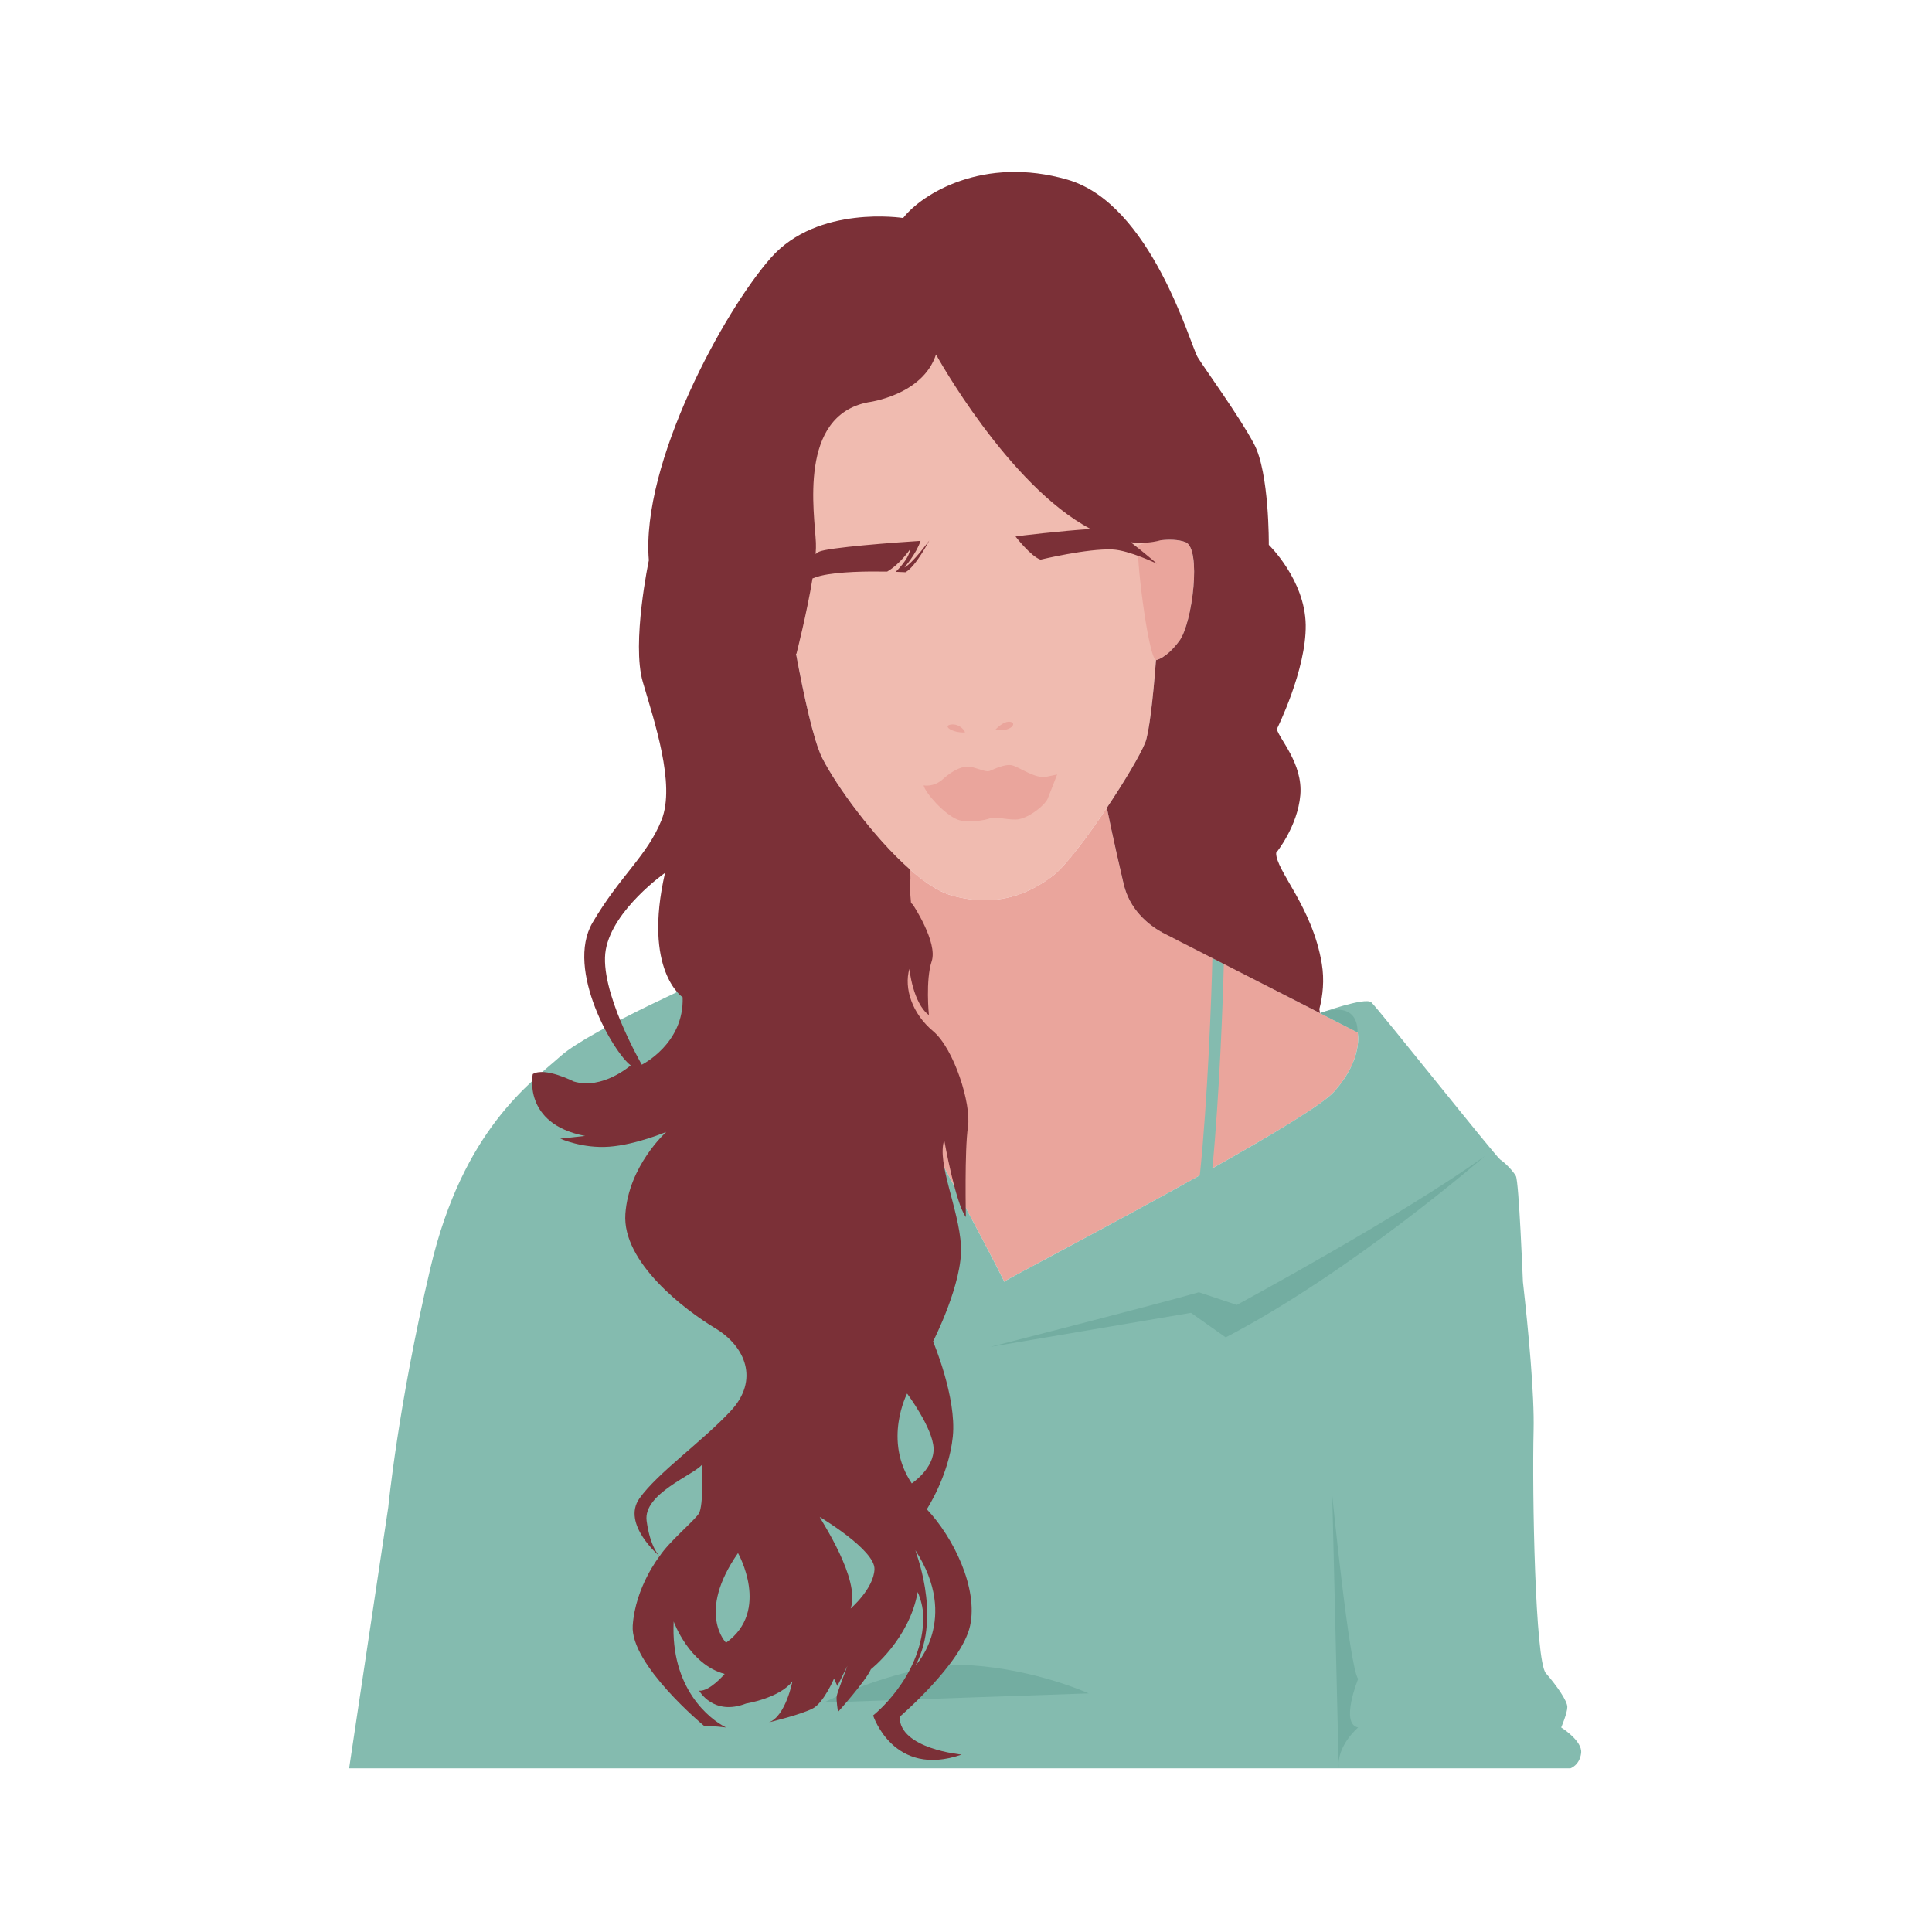
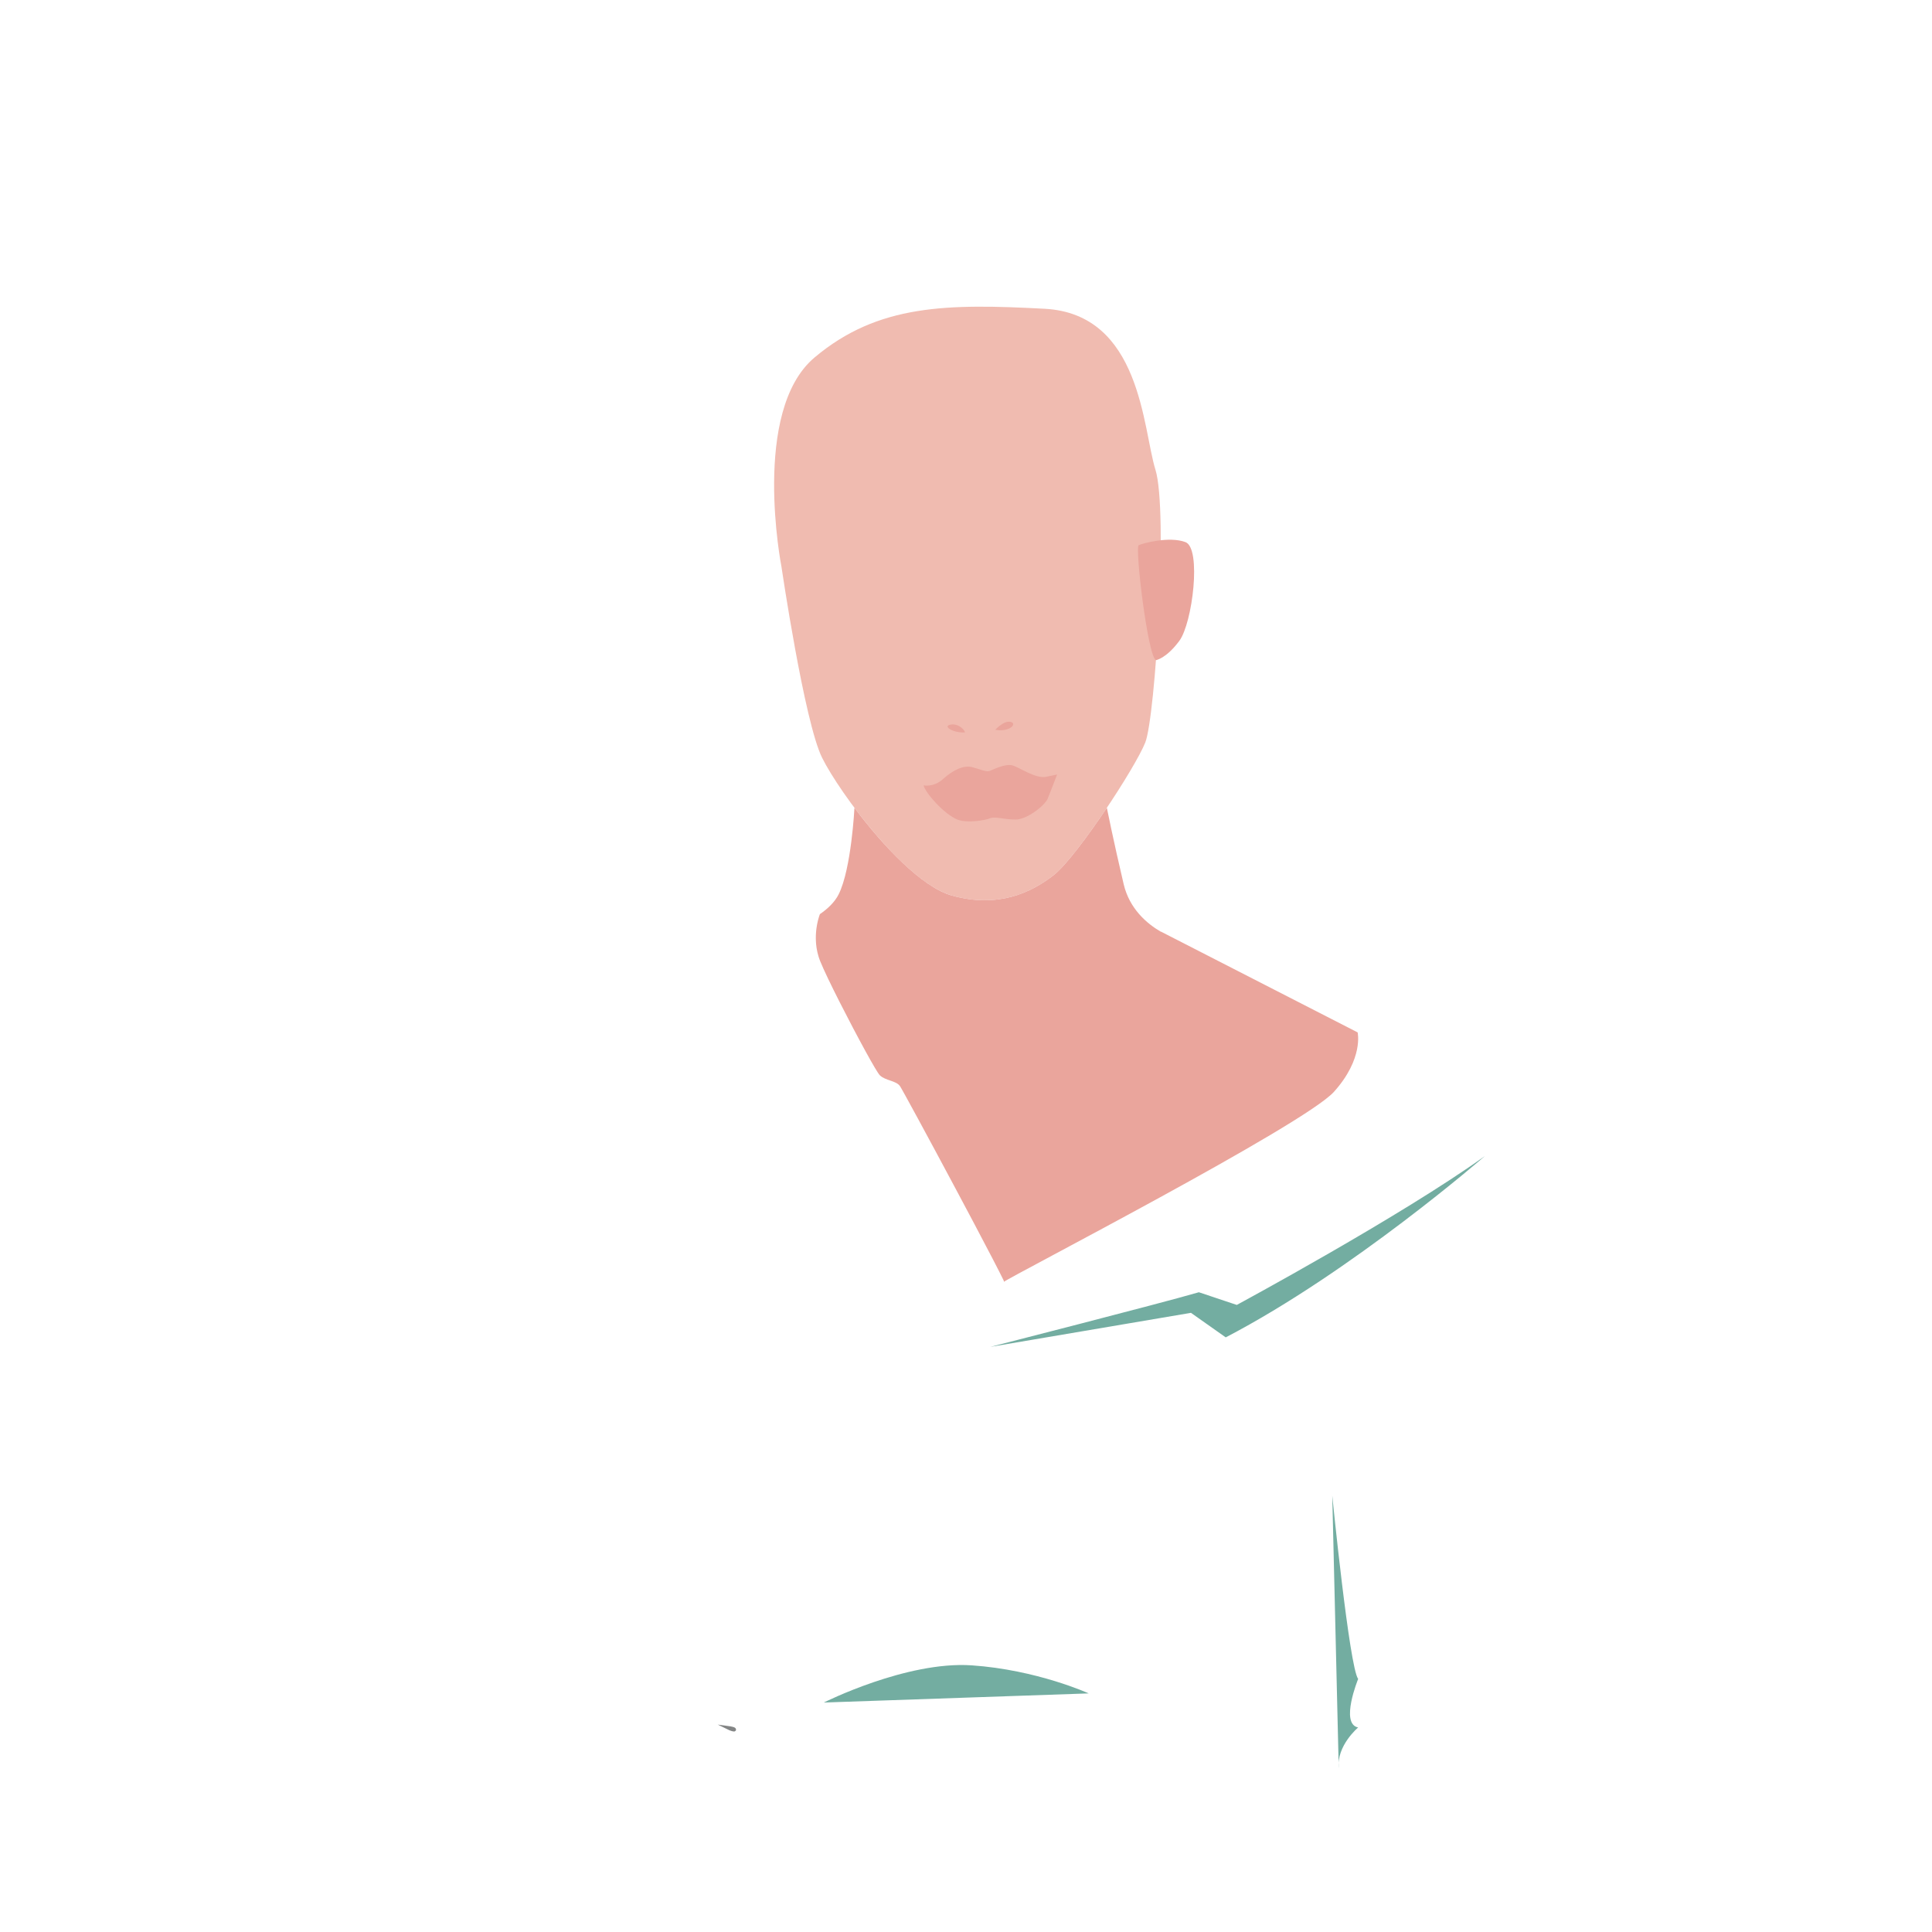
<svg xmlns="http://www.w3.org/2000/svg" width="500" zoomAndPan="magnify" viewBox="0 0 375 375" height="500" preserveAspectRatio="xMidYMid meet" version="1.0">
  <defs>
    <clipPath id="ba9e88c9ea">
-       <path d="M 67.766 175.91 L 306.906 175.91 L 306.906 343.234 L 67.766 343.234 Z M 67.766 175.91 " clip-rule="nonzero" />
-     </clipPath>
+       </clipPath>
  </defs>
  <path fill="#f0bbb0" d="M 158.098 69.391 C 170.441 58.996 183.977 58.941 202.746 59.93 C 221.512 60.922 221.801 83.246 224.27 91.168 C 226.738 99.086 224.27 139.176 222.293 144.129 C 220.316 149.074 208.961 166.402 204.516 169.863 C 200.074 173.328 193.652 176.301 184.762 173.824 C 175.875 171.348 163.035 154.027 159.578 147.098 C 156.121 140.168 151.676 109.977 151.676 109.977 C 151.676 109.977 145.75 79.785 158.098 69.391 " fill-opacity="1" fill-rule="nonzero" />
  <path fill="#eaa59c" d="M 185.828 159.074 C 187.734 159.84 191.305 159.199 192.227 158.816 C 193.152 158.434 194.871 159.074 197.125 159.074 C 199.387 159.074 202.781 156.336 203.34 155.051 C 203.629 154.387 205.188 150.328 205.188 150.328 C 205.188 150.328 205.188 150.328 203.086 150.773 C 200.984 151.223 197.797 148.859 196.422 148.543 C 195.043 148.223 192.77 149.371 192.133 149.629 C 191.496 149.883 190.602 149.438 188.793 148.926 C 186.98 148.414 184.871 149.562 183.027 151.223 C 181.18 152.879 179.27 152.434 179.27 152.434 C 179.586 153.902 183.281 158.051 185.828 159.074 Z M 187.258 142.164 C 187.512 142.148 186.363 140.379 184.582 140.633 C 182.801 140.887 184.965 142.293 187.258 142.164 Z M 196.172 140.121 C 194.836 139.801 193.18 141.652 193.18 141.652 C 195.98 142.164 197.508 140.441 196.172 140.121 Z M 224.375 128.133 C 224.375 128.133 226.348 127.844 228.91 124.387 C 231.473 120.926 233.246 106.406 230.094 105.223 C 226.941 104.039 221.809 105.461 221.027 105.812 C 220.242 106.168 222.797 127.531 224.375 128.133 Z M 258.93 211.91 C 253.152 218.352 195.777 247.949 194.922 248.766 C 194.875 248.809 194.84 248.727 194.812 248.543 C 193.98 246.812 191.816 242.66 189.199 237.715 C 189.199 237.715 189.199 237.715 189.199 237.711 C 184.434 228.707 178.176 217.078 175.711 212.621 C 175.703 212.609 175.695 212.598 175.688 212.582 C 175.512 212.258 175.352 211.973 175.215 211.73 C 175.207 211.715 175.195 211.699 175.188 211.68 C 175.125 211.574 175.07 211.477 175.02 211.387 C 175.016 211.379 175.012 211.367 175.004 211.355 C 174.949 211.266 174.902 211.184 174.863 211.113 C 174.852 211.098 174.848 211.086 174.84 211.074 C 174.809 211.016 174.781 210.973 174.758 210.93 C 174.75 210.918 174.742 210.91 174.734 210.895 C 174.707 210.852 174.688 210.816 174.672 210.797 C 174.301 210.273 173.59 210.012 172.84 209.75 C 172.086 209.488 171.297 209.23 170.77 208.703 C 170.438 208.375 169.371 206.555 168.004 204.062 C 164.996 198.582 160.523 189.852 159.211 186.594 C 159.09 186.305 158.992 186.02 158.902 185.734 C 158.875 185.645 158.855 185.559 158.828 185.473 C 158.773 185.273 158.715 185.082 158.672 184.887 C 158.648 184.785 158.629 184.684 158.609 184.582 C 158.57 184.402 158.539 184.23 158.508 184.059 C 158.492 183.949 158.48 183.848 158.465 183.746 C 158.445 183.574 158.422 183.41 158.406 183.246 C 158.398 183.145 158.391 183.043 158.383 182.941 C 158.375 182.781 158.363 182.621 158.359 182.461 C 158.355 182.367 158.355 182.27 158.352 182.176 C 158.352 182.016 158.352 181.863 158.355 181.711 C 158.355 181.621 158.359 181.531 158.363 181.441 C 158.371 181.293 158.383 181.145 158.391 180.996 C 158.398 180.914 158.402 180.836 158.41 180.754 C 158.426 180.609 158.441 180.465 158.457 180.324 C 158.469 180.254 158.477 180.184 158.484 180.117 C 158.504 179.973 158.527 179.832 158.551 179.699 C 158.559 179.641 158.57 179.586 158.578 179.527 C 158.605 179.387 158.633 179.258 158.66 179.129 C 158.668 179.086 158.68 179.039 158.688 179 C 158.715 178.863 158.75 178.738 158.777 178.617 C 158.785 178.586 158.793 178.559 158.801 178.531 C 158.836 178.395 158.871 178.266 158.906 178.148 C 158.906 178.145 158.906 178.137 158.91 178.133 C 158.945 178.012 158.977 177.902 159.008 177.809 C 159.027 177.762 159.039 177.727 159.051 177.684 C 159.066 177.648 159.078 177.609 159.09 177.578 C 159.109 177.52 159.129 177.469 159.141 177.434 C 160.668 176.383 162.031 175.098 162.789 173.574 C 165.258 168.629 165.848 156.797 165.848 156.797 C 171.324 164.102 178.902 172.191 184.762 173.824 C 193.652 176.301 200.074 173.328 204.516 169.863 C 206.844 168.051 211.062 162.441 214.84 156.797 C 214.84 156.797 216.121 163.184 218.098 171.594 C 219.227 176.406 222.613 179.273 225.309 180.844 C 225.316 180.84 225.336 180.824 225.336 180.824 L 263.516 200.387 C 263.516 200.387 264.711 205.465 258.93 211.91 " fill-opacity="1" fill-rule="nonzero" />
-   <path stroke-linecap="butt" transform="matrix(0.062, 0, 0, -0.062, 67.766, 343.234)" fill="none" stroke-linejoin="miter" d="M 3393.223 1177.457 C 3400.173 1166.301 3403.079 1159.304 3403.079 1159.304 C 3400.804 1165.67 3397.393 1171.784 3393.223 1177.457 Z M 3393.223 1177.457 " stroke="#838585" stroke-width="10" stroke-opacity="1" stroke-miterlimit="10" />
  <path stroke-linecap="butt" transform="matrix(0.062, 0, 0, -0.062, 67.766, 343.234)" fill="none" stroke-linejoin="miter" d="M 1206.235 120.894 C 1207.688 123.794 1197.453 126.126 1183.238 128.017 C 1196.569 121.399 1205.413 119.193 1206.235 120.894 Z M 1206.235 120.894 " stroke="#838585" stroke-width="10" stroke-opacity="1" stroke-miterlimit="10" />
-   <path fill="#838585" d="M 225.387 180.895 C 225.395 180.906 225.406 180.918 225.418 180.938 C 225.406 180.922 225.398 180.906 225.387 180.895 " fill-opacity="1" fill-rule="nonzero" />
  <g clip-path="url(#ba9e88c9ea)">
    <path fill="#84bbaf" d="M 306.895 340.277 C 306.594 342.66 304.809 343.234 304.809 343.234 L 67.766 343.234 L 75.363 292.547 C 75.363 292.547 77.262 272.746 83.574 245.988 C 89.891 219.238 103.031 210.145 108.836 204.969 C 114.637 199.793 139.066 189.082 139.066 189.082 C 139.066 189.082 139.73 184.918 139.914 184.422 C 140.098 183.926 142.57 182.797 147.273 181.164 C 151.977 179.531 155.805 176.598 156.609 176.035 C 157.41 175.473 159.172 177.355 159.172 177.355 C 159.172 177.355 157.293 181.852 159.211 186.594 C 161.121 191.332 169.711 207.652 170.77 208.703 C 171.828 209.754 173.93 209.746 174.672 210.797 C 175.402 211.836 192.109 242.934 194.812 248.543 C 194.84 248.727 194.875 248.809 194.922 248.766 C 195.426 248.289 215.324 237.93 232.883 228.137 C 234.402 213.746 235.164 193.07 235.324 185.969 L 237.543 187.105 C 237.371 194.277 236.672 212.863 235.32 226.773 C 246.738 220.355 256.695 214.398 258.93 211.91 C 264.711 205.465 263.516 200.387 263.516 200.387 L 256.219 196.648 C 256.219 196.648 264.961 193.484 266.164 194.543 C 267.371 195.602 290.301 224.48 291.207 225.086 C 292.113 225.688 293.621 227.199 294.227 228.262 C 294.828 229.32 295.594 248.777 295.594 248.777 C 296.676 258.387 297.836 270.699 297.668 277.637 C 297.371 289.867 297.965 322.379 300.047 324.766 C 302.129 327.152 304.215 330.133 304.215 331.328 C 304.215 332.52 303.023 335.301 303.023 335.301 C 303.023 335.301 307.191 337.891 306.895 340.277 " fill-opacity="1" fill-rule="nonzero" />
  </g>
  <path fill="#73ada1" d="M 231.164 254.82 L 237.914 259.582 C 262.453 246.82 288.215 224.387 288.215 224.387 C 271.961 236.066 240.059 253.285 240.059 253.285 L 232.699 250.824 C 225.336 252.977 192.227 261.426 192.227 261.426 Z M 259.848 343.234 C 259.371 338.859 263.617 335.301 263.617 335.301 C 260.051 334.602 263.617 325.883 263.617 325.883 C 261.914 323.637 258.59 290.301 258.59 290.301 Z M 159.902 330.461 C 159.902 330.461 175.945 322.383 188.602 323.242 C 201.258 324.102 211.316 328.688 211.316 328.688 L 159.902 330.461 " fill-opacity="1" fill-rule="nonzero" />
-   <path fill="#73ada1" d="M 263.516 200.387 L 256.219 196.648 C 256.219 196.648 263.473 193.621 263.516 200.387 " fill-opacity="1" fill-rule="nonzero" />
-   <path fill="#7b3037" d="M 169.734 304.578 C 169.605 308.336 165.109 312.219 165.109 312.219 C 167.109 306.582 159.238 294.938 159.113 294.438 C 159.113 294.438 169.859 300.824 169.734 304.578 Z M 176.066 270.488 C 176.066 270.488 181.055 277.16 181.207 281.102 C 181.359 285.043 176.973 287.922 176.973 287.922 C 171.344 279.586 176.066 270.488 176.066 270.488 Z M 177.711 323.242 C 182.988 313.391 177.293 300.309 177.711 300.957 C 186.316 314.301 177.711 323.242 177.711 323.242 Z M 140.926 318.852 C 140.926 318.852 135.129 313.094 143.246 301.449 C 143.246 301.449 149.617 312.645 140.926 318.852 Z M 124.574 206.652 C 124.574 206.652 116.184 192.168 117.582 184.34 C 118.98 176.512 129.082 169.426 129.082 169.426 C 124.73 188.426 132.5 193.566 132.5 193.566 C 132.812 202.602 124.574 206.652 124.574 206.652 Z M 256.562 187.07 C 254.738 175.977 247.578 168.93 247.703 165.535 C 247.703 165.535 251.875 160.441 252.395 154.309 C 252.914 148.172 248.227 143.344 247.836 141.516 C 247.836 141.516 253.566 130.031 253.438 121.285 C 253.305 112.539 246.273 105.75 246.273 105.75 C 246.273 105.75 246.402 91.785 243.406 86.172 C 240.414 80.562 233.902 71.684 232.469 69.336 C 231.035 66.984 223.48 39.574 207.203 34.875 C 190.926 30.176 178.945 37.617 175.297 42.316 C 175.297 42.316 158.758 39.707 149.645 50.02 C 140.523 60.328 124.375 89.957 125.938 108.754 C 125.938 108.754 122.555 124.809 124.77 132.379 C 126.98 139.953 131.148 152.219 128.414 159.137 C 125.68 166.059 120.34 169.973 115 179.105 C 109.66 188.246 119.168 204.43 122.422 206.781 C 122.422 206.781 116.953 211.609 111.355 209.914 C 111.355 209.914 105.754 207.039 103.41 208.477 C 103.41 208.477 101.324 218.137 113.57 220.484 L 108.75 221.008 C 108.75 221.008 113.047 222.965 118.258 222.574 C 123.465 222.184 129.324 219.703 129.324 219.703 C 129.324 219.703 122.035 226.23 121.383 235.625 C 120.73 245.023 132.973 254.293 138.832 257.816 C 144.695 261.34 147.43 267.867 141.828 273.871 C 136.227 279.875 127.633 285.879 124.117 290.84 C 120.598 295.801 128.023 302.062 128.023 302.062 C 128.023 302.062 126.215 300.441 125.508 295.191 C 124.805 289.934 134.629 286.297 136.254 284.297 C 136.254 284.297 136.625 292.309 135.625 293.809 C 134.629 295.312 129.863 299.238 128.023 302.062 C 128.023 302.062 123.336 307.941 122.812 315.508 C 122.293 323.082 136.621 334.957 136.621 334.957 C 136.621 334.957 139.227 335.07 140.926 335.301 C 137.695 333.684 130.133 327.73 130.758 314.727 C 130.758 314.727 133.754 323.082 140.656 324.91 C 140.656 324.91 137.793 328.32 135.707 328.168 C 135.707 328.168 138.441 333.129 144.824 330.652 C 144.824 330.652 151.332 329.609 153.809 326.344 C 153.809 326.344 152.508 333.129 149.25 334.305 C 149.25 334.305 155.762 332.738 157.844 331.562 C 159.93 330.391 161.883 325.82 161.883 325.82 L 162.535 327.258 L 164.488 323.34 C 164.488 323.34 162.535 328.43 162.406 329.215 C 162.273 329.996 162.664 332.277 162.664 332.277 C 162.664 332.277 168.004 326.344 169.047 323.992 C 169.047 323.992 176.496 318.176 178.121 309.008 C 178.887 310.785 179.309 312.699 179.199 314.793 C 178.645 325.805 169.469 332.965 169.469 332.965 C 169.469 332.965 173.395 345.176 186.66 340.562 C 186.66 340.562 174.613 339.477 174.613 333.238 C 174.613 333.238 186.66 322.926 188.285 315.598 C 189.91 308.27 185.035 298.367 179.891 292.941 C 179.891 292.941 184.172 286.43 184.941 278.828 C 185.711 271.234 181.109 260.379 181.109 260.379 C 181.109 260.379 186.934 248.98 186.523 241.793 C 186.117 234.602 181.789 225.781 183.273 221.305 C 183.273 221.305 185.441 233.516 187.473 236.23 C 187.473 236.23 187.203 223.203 187.879 218.727 C 188.555 214.25 185.172 203.531 181.109 200.141 C 177.047 196.746 175.426 191.836 176.508 188.051 C 176.508 188.051 177.184 194.715 180.297 197.02 C 180.297 197.02 179.621 190.234 180.84 186.574 C 182.059 182.91 177.184 175.582 177.184 175.582 C 177.184 175.582 177.055 175.477 176.828 175.285 C 176.676 173.492 176.543 171.941 176.676 171.059 C 176.766 170.449 176.715 169.645 176.555 168.715 C 169.441 162.445 162.246 152.332 159.68 147.297 C 159.664 147.293 159.652 147.289 159.648 147.289 C 159.652 147.277 159.656 147.266 159.66 147.258 C 159.633 147.207 159.602 147.148 159.578 147.098 C 157.914 143.762 156.023 135.043 154.508 126.895 C 154.559 126.895 154.59 126.895 154.59 126.895 C 154.59 126.895 156.621 118.945 157.711 112.273 C 158.27 112.051 158.812 111.867 159.312 111.75 C 162.84 110.926 168.516 110.875 172.195 110.945 C 174.75 109.469 176.656 106.594 176.656 106.594 C 176.453 108.527 173.859 110.988 173.859 110.988 C 175.031 111.027 175.758 111.066 175.758 111.066 C 177.762 109.965 180.375 104.902 180.375 104.902 C 180.375 104.902 177.199 109.297 175.547 110.141 C 175.547 110.141 177.852 107.504 178.676 104.98 C 173.883 105.27 160.57 106.281 158.949 107.098 C 158.773 107.188 158.559 107.34 158.309 107.539 C 158.371 106.719 158.395 105.98 158.367 105.359 C 158.105 99.617 154.852 80.691 168.523 78.078 C 168.523 78.078 179.074 76.773 181.68 68.812 C 181.68 68.812 195.664 94.227 211.688 102.676 C 206.336 103 197.5 104.031 197.113 104.137 C 197.113 104.137 200.102 108.004 201.965 108.625 C 201.965 108.625 211.07 106.422 215.961 106.652 C 219.148 106.801 224.582 109.418 224.582 109.418 C 224.582 109.418 221.957 107.16 219.477 105.246 C 221.426 105.48 223.375 105.375 225.305 104.859 L 225.305 104.863 C 226.922 104.684 228.703 104.699 230.094 105.223 C 233.246 106.406 231.473 120.926 228.91 124.387 C 226.348 127.844 224.375 128.133 224.375 128.133 C 223.789 135.938 223.008 142.336 222.293 144.129 C 221.352 146.488 218.281 151.656 214.84 156.797 C 214.84 156.797 216.121 163.184 218.098 171.594 C 219.234 176.453 222.676 179.328 225.387 180.895 C 225.355 180.852 225.336 180.824 225.336 180.824 C 225.336 180.824 225.371 180.812 225.426 180.785 C 225.398 180.852 225.387 180.895 225.387 180.895 L 256.219 196.648 L 256.086 195.859 C 256.777 193.199 257.078 190.215 256.562 187.07 " fill-opacity="1" fill-rule="nonzero" />
</svg>